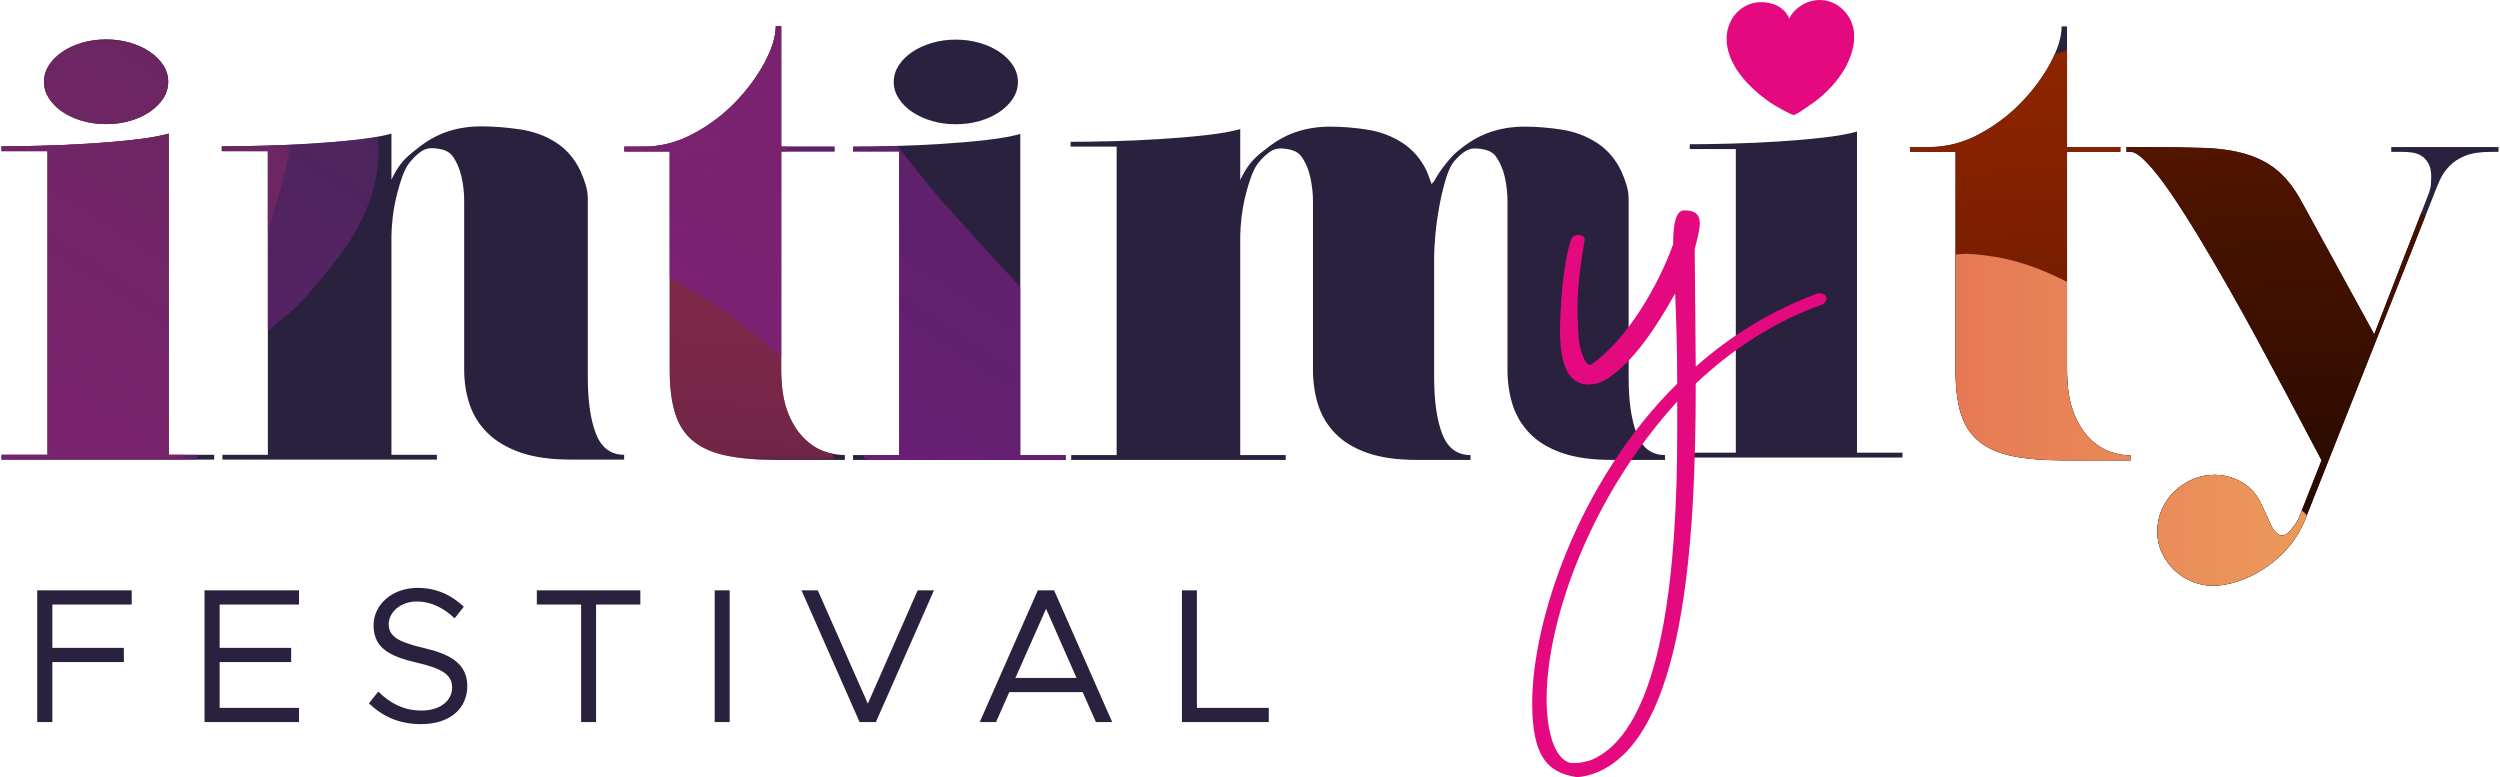
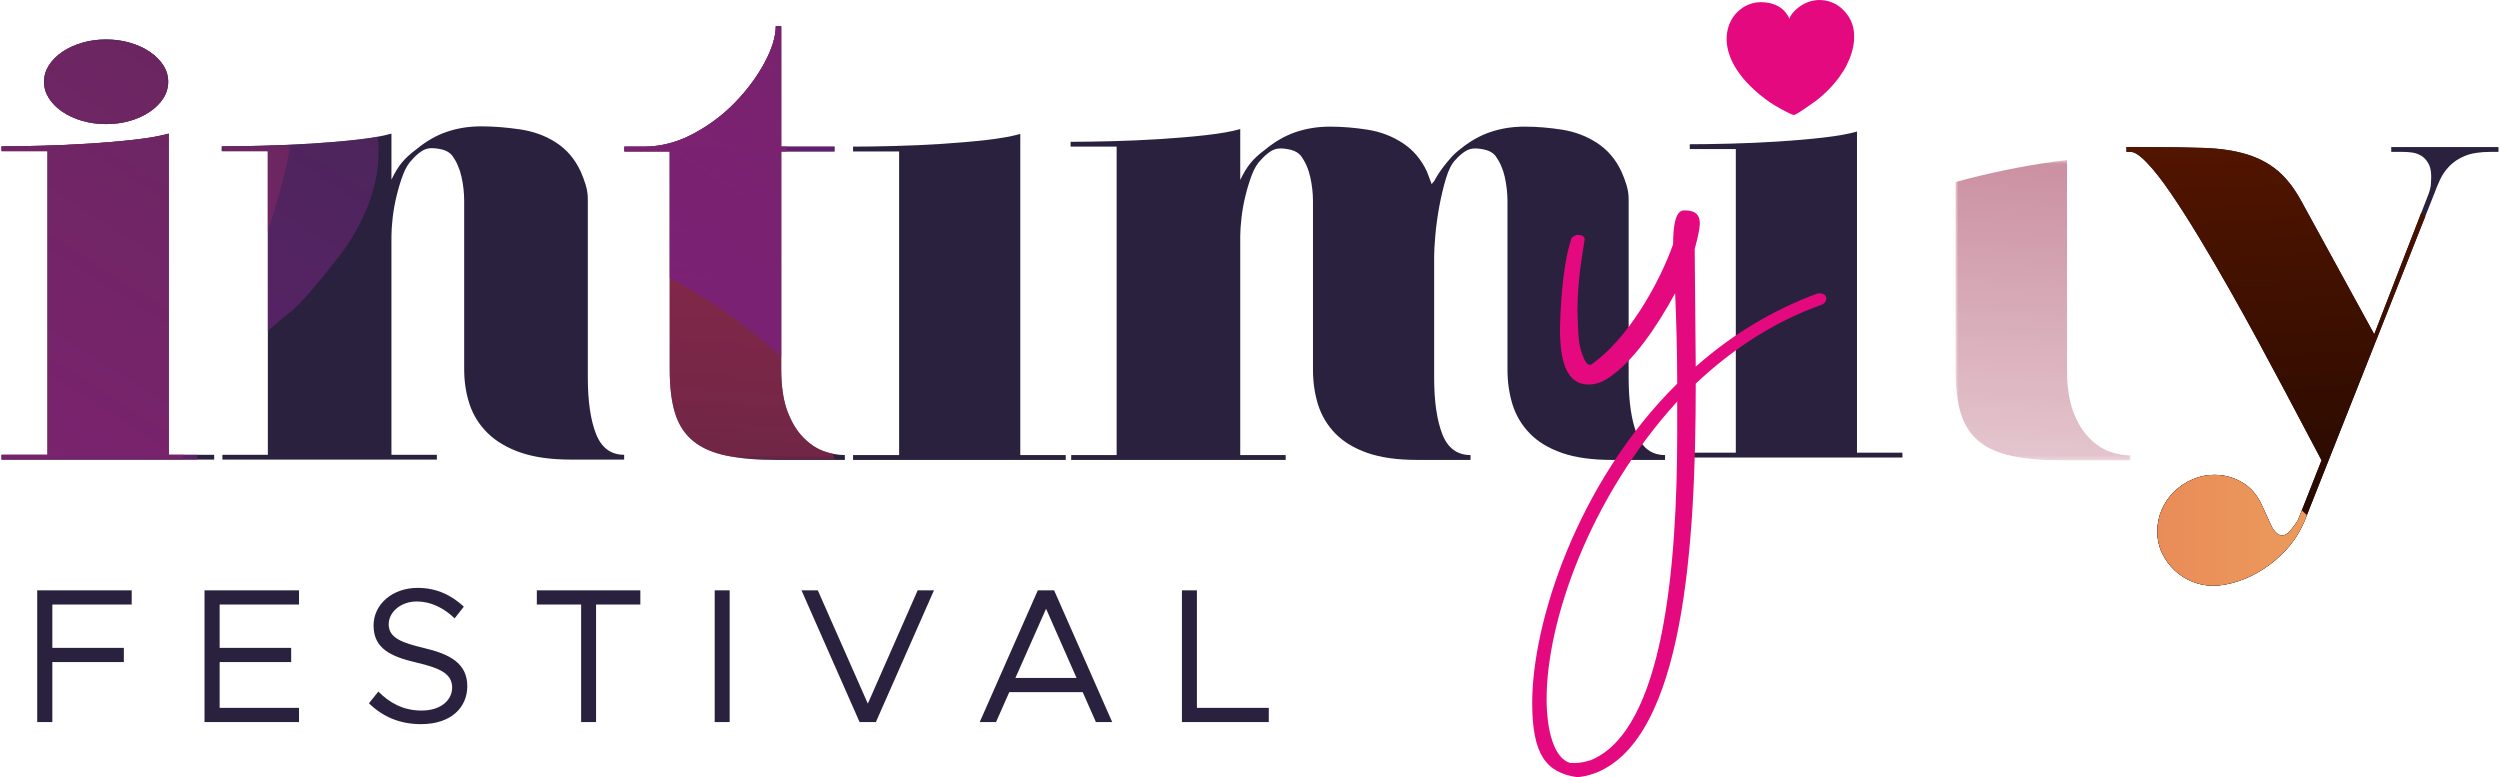
<svg xmlns="http://www.w3.org/2000/svg" xmlns:xlink="http://www.w3.org/1999/xlink" xml:space="preserve" width="1200px" height="373px" version="1.1" style="shape-rendering:geometricPrecision; text-rendering:geometricPrecision; image-rendering:optimizeQuality; fill-rule:evenodd; clip-rule:evenodd" viewBox="0 0 616.98 192.01">
  <defs>
    <style type="text/css">  .fil11 {fill:#E5097F} .fil0 {fill:#2A213E} .fil1 {fill:#9B294B} .fil12 {fill:#E5097F;fill-rule:nonzero} .fil13 {fill:#2A213E;fill-rule:nonzero} .fil5 {fill:url(#id12)} .fil3 {fill:url(#id13)} .fil9 {fill:url(#id14);fill-rule:nonzero;fill-opacity:0.749} .fil7 {fill:url(#id15);fill-rule:nonzero;fill-opacity:0.749} .fil6 {fill:url(#id16);fill-rule:nonzero;fill-opacity:0.749} .fil8 {fill:url(#id17);fill-rule:nonzero;fill-opacity:0.749} .fil10 {fill:url(#id18);fill-rule:nonzero;fill-opacity:0.749} .fil4 {fill:url(#id19);fill-rule:nonzero} .fil2 {fill:url(#id20);fill-rule:nonzero}  </style>
    <mask id="id0">
      <linearGradient id="id1" gradientUnits="userSpaceOnUse" x1="523.38" y1="195.86" x2="542.82" y2="-100.36">
        <stop offset="0" style="stop-opacity:0; stop-color:white" />
        <stop offset="1" style="stop-opacity:1; stop-color:white" />
      </linearGradient>
      <rect style="fill:url(#id1)" x="528.27" y="38.5" width="67.25" height="106.25" />
    </mask>
    <mask id="id2">
      <linearGradient id="id3" gradientUnits="userSpaceOnUse" x1="523.38" y1="195.86" x2="542.82" y2="-100.36">
        <stop offset="0" style="stop-opacity:0; stop-color:white" />
        <stop offset="1" style="stop-opacity:1; stop-color:white" />
      </linearGradient>
      <rect style="fill:url(#id3)" x="482.8" y="39.52" width="43.31" height="74.24" />
    </mask>
    <mask id="id4">
      <linearGradient id="id5" gradientUnits="userSpaceOnUse" x1="389.01" y1="313.16" x2="408.45" y2="16.95">
        <stop offset="0" style="stop-opacity:0; stop-color:white" />
        <stop offset="1" style="stop-opacity:1; stop-color:white" />
      </linearGradient>
      <rect style="fill:url(#id5)" x="153.86" y="6.42" width="52.17" height="107.24" />
    </mask>
    <mask id="id6">
      <linearGradient id="id7" gradientUnits="userSpaceOnUse" x1="232.59" y1="430.48" x2="252.03" y2="134.26">
        <stop offset="0" style="stop-opacity:0; stop-color:white" />
        <stop offset="1" style="stop-opacity:1; stop-color:white" />
      </linearGradient>
      <rect style="fill:url(#id7)" x="54.41" y="35.74" width="17.1" height="21.5" />
    </mask>
    <mask id="id8">
      <linearGradient id="id9" gradientUnits="userSpaceOnUse" x1="232.59" y1="430.48" x2="252.03" y2="134.26">
        <stop offset="0" style="stop-opacity:0; stop-color:white" />
        <stop offset="1" style="stop-opacity:1; stop-color:white" />
      </linearGradient>
      <rect style="fill:url(#id9)" x="-0.02" y="32.99" width="45.15" height="80.59" />
    </mask>
    <mask id="id10">
      <linearGradient id="id11" gradientUnits="userSpaceOnUse" x1="232.59" y1="430.48" x2="252.03" y2="134.26">
        <stop offset="0" style="stop-opacity:0; stop-color:white" />
        <stop offset="1" style="stop-opacity:1; stop-color:white" />
      </linearGradient>
      <rect style="fill:url(#id11)" x="10.48" y="9.73" width="30.73" height="20.95" />
    </mask>
    <linearGradient id="id12" gradientUnits="userSpaceOnUse" x1="460.16" y1="114.62" x2="681.47" y2="114.62">
      <stop offset="0" style="stop-opacity:1; stop-color:#E57053" />
      <stop offset="1" style="stop-opacity:1; stop-color:#F2C564" />
    </linearGradient>
    <linearGradient id="id13" gradientUnits="userSpaceOnUse" xlink:href="#id12" x1="460.16" y1="114.62" x2="681.47" y2="114.62"> </linearGradient>
    <linearGradient id="id14" gradientUnits="userSpaceOnUse" x1="-9.07" y1="203.48" x2="100.42" y2="32.29">
      <stop offset="0" style="stop-opacity:1; stop-color:#7E1D87" />
      <stop offset="0.529" style="stop-opacity:1; stop-color:#6B2276" />
      <stop offset="1" style="stop-opacity:1; stop-color:#572765" />
    </linearGradient>
    <linearGradient id="id15" gradientUnits="userSpaceOnUse" xlink:href="#id14" x1="147.35" y1="86.16" x2="256.85" y2="-85.03"> </linearGradient>
    <linearGradient id="id16" gradientUnits="userSpaceOnUse" xlink:href="#id14" x1="147.35" y1="86.16" x2="256.85" y2="-85.03"> </linearGradient>
    <linearGradient id="id17" gradientUnits="userSpaceOnUse" xlink:href="#id14" x1="-9.07" y1="203.48" x2="100.42" y2="32.29"> </linearGradient>
    <linearGradient id="id18" gradientUnits="userSpaceOnUse" xlink:href="#id14" x1="-9.07" y1="203.48" x2="100.42" y2="32.29"> </linearGradient>
    <linearGradient id="id19" gradientUnits="userSpaceOnUse" x1="511.74" y1="-206.41" x2="548.47" y2="338.66">
      <stop offset="0" style="stop-opacity:1; stop-color:#EF3D00" />
      <stop offset="0.259" style="stop-opacity:1; stop-color:#B12D00" />
      <stop offset="1" style="stop-opacity:1; stop-color:black" />
    </linearGradient>
    <linearGradient id="id20" gradientUnits="userSpaceOnUse" xlink:href="#id19" x1="51.14" y1="-273.9" x2="78.25" y2="235.37"> </linearGradient>
  </defs>
  <g id="Vrstva_x0020_1">
    <path class="fil0" d="M616.98 36.33l0 1.2 -1.95 0c-2.59,0 -4.69,0.32 -6.29,0.97 -1.59,0.65 -2.89,1.5 -3.89,2.55 -1,1.04 -1.77,2.17 -2.32,3.37 -0.55,1.19 -1.02,2.34 -1.42,3.44l-32.04 80.85c-1.1,2.6 -2.55,4.89 -4.35,6.89 -1.79,1.99 -3.74,3.67 -5.84,5.01 -2.09,1.35 -4.24,2.37 -6.43,3.07 -2.2,0.7 -4.2,1.05 -5.99,1.05 -1.7,0 -3.37,-0.32 -5.02,-0.97 -1.65,-0.65 -3.12,-1.57 -4.41,-2.77 -1.3,-1.2 -2.35,-2.62 -3.15,-4.27 -0.8,-1.65 -1.2,-3.47 -1.2,-5.46 0,-1.9 0.38,-3.7 1.13,-5.39 0.74,-1.7 1.77,-3.17 3.07,-4.42 1.29,-1.25 2.79,-2.25 4.49,-2.99 1.69,-0.75 3.49,-1.13 5.39,-1.13 2.49,0 4.79,0.63 6.88,1.87 2.1,1.25 3.7,3.07 4.8,5.47l2.54 5.54c0.8,1.4 1.65,2.09 2.55,2.09 0.7,0 1.39,-0.42 2.09,-1.27 0.7,-0.85 1.3,-1.67 1.8,-2.47l5.84 -14.82c-0.8,-1.5 -1.97,-3.72 -3.52,-6.66 -1.55,-2.95 -3.34,-6.34 -5.39,-10.19 -2.05,-3.84 -4.27,-7.98 -6.66,-12.42 -2.4,-4.44 -4.84,-8.86 -7.34,-13.25 -2.5,-4.4 -4.97,-8.61 -7.41,-12.66 -2.45,-4.04 -4.74,-7.63 -6.89,-10.78 -2.14,-3.14 -4.09,-5.64 -5.84,-7.48 -1.74,-1.85 -3.12,-2.77 -4.12,-2.77l-1.04 0 0 -1.2 4.64 0c5.69,0 10.55,0.08 14.6,0.22 4.04,0.15 7.53,0.68 10.48,1.58 2.94,0.9 5.49,2.24 7.63,4.04 2.15,1.8 4.12,4.34 5.92,7.64l17.96 32.79 13.33 -34.44c0.4,-1 0.62,-1.87 0.67,-2.62 0.05,-0.75 0.08,-1.37 0.08,-1.87 0,-1.4 -0.25,-2.52 -0.75,-3.37 -0.5,-0.85 -1.1,-1.47 -1.8,-1.87 -0.7,-0.4 -1.44,-0.65 -2.24,-0.75 -0.8,-0.1 -1.5,-0.15 -2.1,-0.15l-2.99 0 0 -1.2 26.5 0z" />
    <path class="fil1" style="mask:url(#id0)" d="M595.5 62.01c-0.32,-0.24 -0.65,-0.48 -0.97,-0.72l-8.25 21.31 -17.96 -32.79c-0.97,-1.78 -1.99,-3.34 -3.07,-4.69 -2.72,-0.99 -5.48,-1.89 -8.05,-2.63 -9.43,-2.69 -19.15,-3.89 -28.91,-3.97 0.58,0.44 1.22,1.04 1.92,1.78 1.75,1.84 3.7,4.34 5.84,7.48 2.15,3.15 4.44,6.74 6.89,10.78 2.44,4.05 4.91,8.26 7.41,12.66 2.5,4.39 4.94,8.81 7.34,13.25 2.39,4.44 4.61,8.58 6.66,12.42 2.05,3.85 3.84,7.24 5.39,10.19 1.55,2.94 2.72,5.16 3.52,6.66l-5.84 14.82c-0.5,0.8 -1.1,1.62 -1.8,2.47 -0.7,0.85 -1.39,1.27 -2.09,1.27 -0.9,0 -1.75,-0.69 -2.55,-2.09l-2.54 -5.54c-1.1,-2.4 -2.7,-4.22 -4.8,-5.47 -2.09,-1.24 -4.39,-1.87 -6.88,-1.87 -1.9,0 -3.7,0.38 -5.39,1.13 -1.7,0.74 -3.2,1.74 -4.49,2.99 -1.3,1.25 -2.33,2.72 -3.07,4.42 -0.75,1.69 -1.13,3.49 -1.13,5.39 0,1.99 0.4,3.81 1.2,5.46 0.8,1.65 1.85,3.07 3.15,4.27 1.29,1.2 2.76,2.12 4.41,2.77 1.65,0.65 3.32,0.97 5.02,0.97 1.79,0 3.79,-0.35 5.99,-1.05 2.19,-0.7 4.34,-1.72 6.43,-3.07 2.1,-1.34 4.05,-3.02 5.84,-5.01 1.8,-2 3.25,-4.29 4.35,-6.89l26.43 -66.7z" />
    <path class="fil2" d="M598.89 53.45c-0.32,-0.32 -0.64,-0.63 -0.96,-0.95l-11.65 30.1 -17.96 -32.79c-1.8,-3.3 -3.77,-5.84 -5.92,-7.64 -2.14,-1.8 -4.69,-3.14 -7.63,-4.04 -2.95,-0.9 -6.44,-1.43 -10.48,-1.58 -4.05,-0.14 -8.91,-0.22 -14.6,-0.22l-4.64 0 0 1.2 1.04 0c1,0 2.38,0.92 4.12,2.77 1.75,1.84 3.7,4.34 5.84,7.48 2.15,3.15 4.44,6.74 6.89,10.78 2.44,4.05 4.91,8.26 7.41,12.66 2.5,4.39 4.94,8.81 7.34,13.25 2.39,4.44 4.61,8.58 6.66,12.42 2.05,3.85 3.84,7.24 5.39,10.19 1.55,2.94 2.72,5.16 3.52,6.66l-5.84 14.82c-0.5,0.8 -1.1,1.62 -1.8,2.47 -0.7,0.85 -1.39,1.27 -2.09,1.27 -0.9,0 -1.75,-0.69 -2.55,-2.09l-2.54 -5.54c-1.1,-2.4 -2.7,-4.22 -4.8,-5.47 -2.09,-1.24 -4.39,-1.87 -6.88,-1.87 -1.9,0 -3.7,0.38 -5.39,1.13 -1.7,0.74 -3.2,1.74 -4.49,2.99 -1.3,1.25 -2.33,2.72 -3.07,4.42 -0.75,1.69 -1.13,3.49 -1.13,5.39 0,1.99 0.4,3.81 1.2,5.46 0.8,1.65 1.85,3.07 3.15,4.27 1.29,1.2 2.76,2.12 4.41,2.77 1.65,0.65 3.32,0.97 5.02,0.97 1.79,0 3.79,-0.35 5.99,-1.05 2.19,-0.7 4.34,-1.72 6.43,-3.07 2.1,-1.34 4.05,-3.02 5.84,-5.01 1.8,-2 3.25,-4.29 4.35,-6.89l29.82 -75.26z" />
    <path class="fil3" d="M569.63 127.29c-0.4,-0.39 -0.82,-0.78 -1.24,-1.19l-0.97 2.46c-0.5,0.8 -1.1,1.62 -1.8,2.47 -0.7,0.85 -1.39,1.27 -2.09,1.27 -0.9,0 -1.75,-0.69 -2.55,-2.09l-2.54 -5.54c-1.1,-2.4 -2.7,-4.22 -4.8,-5.47 -2.09,-1.24 -4.39,-1.87 -6.88,-1.87 -1.9,0 -3.7,0.38 -5.39,1.13 -1.7,0.74 -3.2,1.74 -4.49,2.99 -1.3,1.25 -2.33,2.72 -3.07,4.42 -0.75,1.69 -1.13,3.49 -1.13,5.39 0,1.99 0.4,3.81 1.2,5.46 0.8,1.65 1.85,3.07 3.15,4.27 1.29,1.2 2.76,2.12 4.41,2.77 1.65,0.65 3.32,0.97 5.02,0.97 1.79,0 3.79,-0.35 5.99,-1.05 2.19,-0.7 4.34,-1.72 6.43,-3.07 2.1,-1.34 4.05,-3.02 5.84,-5.01 1.8,-2 3.25,-4.29 4.35,-6.89l0.56 -1.42z" />
-     <path class="fil0" d="M510.37 91.28c0,4.19 0.5,7.64 1.5,10.33 1,2.7 2.3,4.87 3.89,6.51 1.6,1.65 3.3,2.8 5.09,3.45 1.8,0.65 3.55,0.97 5.24,0.97l0 1.2 -16.76 0c-4.9,0 -9.04,-0.35 -12.43,-1.05 -3.4,-0.7 -6.14,-1.9 -8.24,-3.59 -2.09,-1.7 -3.59,-3.97 -4.49,-6.82 -0.9,-2.84 -1.35,-6.46 -1.35,-10.85l0 -3.14 0 -50.76 -11.22 0 0 -1.2 4.79 0c4.19,0 8.26,-1.05 12.2,-3.14 3.94,-2.1 7.41,-4.7 10.4,-7.79 3,-3.09 5.42,-6.36 7.27,-9.81 1.84,-3.44 2.77,-6.46 2.77,-9.06l1.34 0 0 29.8 13.18 0 0 1.2 -13.18 0 0 53.75z" />
    <path class="fil1" style="mask:url(#id2)" d="M510.37 39.54c-8.25,0.97 -16.4,2.57 -24.3,4.57l-3.25 0.86 0 43.32 0 3.14c0,4.39 0.45,8.01 1.35,10.85 0.9,2.85 2.4,5.12 4.49,6.82 2.1,1.69 4.84,2.89 8.24,3.59 3.39,0.7 7.53,1.05 12.43,1.05l16.76 0 0 -1.2c-1.69,0 -3.44,-0.32 -5.24,-0.97 -1.79,-0.65 -3.49,-1.8 -5.09,-3.45 -1.59,-1.64 -2.89,-3.81 -3.89,-6.51 -1,-2.69 -1.5,-6.14 -1.5,-10.33l0 -51.74z" />
-     <path class="fil4" d="M510.37 12.46c-1,0.26 -2,0.54 -3,0.85 -0.32,0.74 -0.69,1.5 -1.11,2.28 -1.85,3.45 -4.27,6.72 -7.27,9.81 -2.99,3.09 -6.46,5.69 -10.4,7.79 -3.94,2.09 -8.01,3.14 -12.2,3.14l-4.79 0 0 1.2 11.22 0 0 50.76 0 3.14c0,4.39 0.45,8.01 1.35,10.85 0.9,2.85 2.4,5.12 4.49,6.82 2.1,1.69 4.84,2.89 8.24,3.59 3.39,0.7 7.53,1.05 12.43,1.05l16.76 0 0 -1.2c-1.69,0 -3.44,-0.32 -5.24,-0.97 -1.79,-0.65 -3.49,-1.8 -5.09,-3.45 -1.59,-1.64 -2.89,-3.81 -3.89,-6.51 -1,-2.69 -1.5,-6.14 -1.5,-10.33l0 -53.75 13.18 0 0 -1.2 -13.18 0 0 -23.87z" />
-     <path class="fil5" d="M510.37 69.64c-5.18,-2.65 -10.44,-4.65 -15.54,-5.76 -2.38,-0.51 -6.7,-1.14 -9.37,-1.16l-0.35 0c-0.93,0.01 -1.54,0.12 -2.29,0.18l0 25.39 0 3.14c0,4.39 0.45,8.01 1.35,10.85 0.9,2.85 2.4,5.12 4.49,6.82 2.1,1.69 4.84,2.89 8.24,3.59 3.39,0.7 7.53,1.05 12.43,1.05l16.76 0 0 -1.2c-1.69,0 -3.44,-0.32 -5.24,-0.97 -1.79,-0.65 -3.49,-1.8 -5.09,-3.45 -1.59,-1.64 -2.89,-3.81 -3.89,-6.51 -1,-2.69 -1.5,-6.14 -1.5,-10.33l0 -21.64z" />
    <path class="fil0" d="M354.14 44.47c0,0 0.18,-0.3 0.53,-0.9 0.35,-0.6 0.82,-1.3 1.42,-2.1 0.6,-0.79 1.25,-1.59 1.95,-2.39 0.69,-0.8 1.44,-1.5 2.24,-2.1 2.4,-1.99 4.92,-3.44 7.56,-4.34 2.65,-0.9 5.47,-1.35 8.46,-1.35 3,0 6.09,0.25 9.29,0.75 3.19,0.5 6.08,1.6 8.68,3.3 2.59,1.69 4.59,4.04 5.99,7.03 0.5,1.1 0.92,2.22 1.27,3.37 0.35,1.15 0.52,2.32 0.52,3.52l0 44.02c0,5.89 0.68,10.56 2.03,14 1.34,3.44 3.67,5.16 6.96,5.16l0 1.2 -13.18 0c-4.89,0 -8.98,-0.57 -12.27,-1.72 -3.3,-1.15 -5.94,-2.74 -7.94,-4.79 -2,-2.05 -3.42,-4.42 -4.27,-7.11 -0.85,-2.7 -1.27,-5.59 -1.27,-8.69l0 -41.62c0,-2 -0.23,-3.99 -0.67,-5.99 -0.45,-2 -1.23,-3.74 -2.32,-5.24 -0.6,-0.7 -1.38,-1.17 -2.33,-1.42 -0.94,-0.25 -1.87,-0.38 -2.76,-0.38 -0.9,0 -1.75,0.28 -2.55,0.83 -0.8,0.55 -1.55,1.22 -2.25,2.02 -0.89,0.9 -1.67,2.42 -2.32,4.57 -0.65,2.14 -1.19,4.44 -1.64,6.88 -0.45,2.45 -0.78,4.82 -0.98,7.11 -0.2,2.3 -0.3,4.05 -0.3,5.25l0 29.94c0,5.89 0.68,10.56 2.02,14 1.35,3.44 3.67,5.16 6.97,5.16l0 1.2 -13.18 0c-4.89,0 -8.98,-0.57 -12.28,-1.72 -3.29,-1.15 -5.94,-2.74 -7.93,-4.79 -2,-2.05 -3.42,-4.42 -4.27,-7.11 -0.85,-2.7 -1.27,-5.59 -1.27,-8.69l0 -41.62c0,-2 -0.23,-3.99 -0.68,-5.99 -0.44,-2 -1.22,-3.74 -2.32,-5.24 -0.6,-0.7 -1.37,-1.17 -2.32,-1.42 -0.95,-0.25 -1.87,-0.38 -2.77,-0.38 -0.9,0 -1.74,0.28 -2.54,0.83 -0.8,0.55 -1.55,1.22 -2.25,2.02 -0.9,0.9 -1.65,2.14 -2.24,3.74 -0.6,1.6 -1.13,3.32 -1.58,5.17 -0.45,1.84 -0.77,3.66 -0.97,5.46 -0.2,1.8 -0.3,3.3 -0.3,4.49l0 54.05 11.23 0 0 1.2 -53 0 0 -1.2 11.23 0 0 -76.21 -11.38 0 0 -1.19c2.79,0 6.19,-0.05 10.18,-0.15 3.99,-0.1 7.98,-0.28 11.98,-0.53 3.99,-0.25 7.76,-0.57 11.3,-0.97 3.55,-0.4 6.36,-0.9 8.46,-1.5l0 12.58c0.8,-1.7 1.65,-3.09 2.55,-4.19 0.89,-1.1 2.09,-2.2 3.59,-3.3 2.4,-1.99 4.92,-3.44 7.56,-4.34 2.65,-0.9 5.47,-1.35 8.46,-1.35 2.99,0 6.09,0.25 9.28,0.75 3.2,0.5 6.09,1.6 8.69,3.3 2.59,1.69 4.59,4.04 5.99,7.03 0.2,0.5 0.4,1.03 0.6,1.58 0.2,0.54 0.39,1.07 0.59,1.57 0.1,-0.2 0.3,-0.45 0.6,-0.75 0.1,-0.1 0.15,-0.2 0.15,-0.3z" />
    <path class="fil0" d="M251.73 112.44l0 -79.35c-2.1,0.6 -4.89,1.1 -8.38,1.5 -3.5,0.4 -7.22,0.72 -11.16,0.97 -3.94,0.25 -7.86,0.43 -11.75,0.52 -3.9,0.1 -7.24,0.15 -10.03,0.15l0 1.2 11.38 0 0 75.01 -11.38 0 0 1.2 52.55 0 0 -1.2 -11.23 0z" />
-     <path class="fil6" d="M212.76 112.44c0.27,0.4 0.54,0.8 0.81,1.2l49.39 0 0 -1.2 -11.23 0 0 -41.51c-1.98,-2.21 -3.86,-4.2 -5.51,-5.91l-13.95 -15.47c-3.52,-4.2 -7.28,-8.72 -10.87,-13.49l-0.96 0.02c-3.9,0.1 -7.24,0.15 -10.03,0.15l0 1.2 11.38 0 0 75.01 -9.03 0z" />
    <path class="fil0" d="M192.66 91.18c0,4.2 0.5,7.64 1.49,10.33 1,2.7 2.3,4.87 3.9,6.52 1.59,1.65 3.29,2.79 5.09,3.44 1.79,0.65 3.54,0.97 5.24,0.97l0 1.2 -16.77 0c-4.89,0 -9.03,-0.35 -12.43,-1.05 -3.39,-0.69 -6.14,-1.89 -8.23,-3.59 -2.1,-1.7 -3.6,-3.97 -4.49,-6.81 -0.9,-2.85 -1.35,-6.46 -1.35,-10.86l0 -3.14 0 -50.76 -11.23 0 0 -1.2 4.79 0c4.19,0 8.26,-1.04 12.2,-3.14 3.95,-2.1 7.41,-4.69 10.41,-7.79 2.99,-3.09 5.41,-6.36 7.26,-9.8 1.85,-3.45 2.77,-6.47 2.77,-9.06l1.35 0 0 29.79 13.17 0 0 1.2 -13.17 0 0 53.75z" />
    <path class="fil1" style="mask:url(#id4)" d="M206.01 113.64c-0.21,-0.5 -0.41,-1.01 -0.61,-1.52 -0.74,-0.16 -1.5,-0.37 -2.26,-0.65 -1.8,-0.65 -3.5,-1.79 -5.09,-3.44 -1.6,-1.65 -2.9,-3.82 -3.9,-6.52 -0.99,-2.69 -1.49,-6.13 -1.49,-10.33l0 -53.75 1.35 0c0.02,-0.4 0.05,-0.8 0.08,-1.2l-1.43 0 0 -29.79 -1.35 0c0,2.59 -0.92,5.61 -2.77,9.06 -1.85,3.44 -4.27,6.71 -7.26,9.8 -3,3.1 -6.46,5.69 -10.41,7.79 -3.94,2.1 -8.01,3.14 -12.2,3.14l-4.79 0 0 1.2 11.23 0 0 50.76 0 3.14c0,4.4 0.45,8.01 1.35,10.86 0.89,2.84 2.39,5.11 4.49,6.81 2.09,1.7 4.84,2.9 8.23,3.59 3.4,0.7 7.54,1.05 12.43,1.05l14.4 0z" />
    <path class="fil7" d="M165.11 68.69c6.42,3.52 12.47,7.25 16.8,10.58 3.88,2.99 7.42,5.86 10.75,8.88l0 -50.72 13.17 0 0 -1.2 -13.17 0 0 -29.79 -1.35 0c0,2.59 -0.92,5.61 -2.77,9.06 -1.85,3.44 -4.27,6.71 -7.26,9.8 -3,3.1 -6.46,5.69 -10.41,7.79 -3.94,2.1 -8.01,3.14 -12.2,3.14l-4.79 0 0 1.2 11.23 0 0 31.26z" />
    <path class="fil0" d="M153.85 113.56l-13.18 0c-4.89,0 -9,-0.57 -12.35,-1.72 -3.34,-1.15 -6.06,-2.74 -8.16,-4.79 -2.09,-2.05 -3.59,-4.42 -4.49,-7.11 -0.9,-2.7 -1.35,-5.59 -1.35,-8.68l0 -41.63c0,-2 -0.22,-3.99 -0.67,-5.99 -0.45,-1.99 -1.22,-3.74 -2.32,-5.24 -0.6,-0.7 -1.37,-1.17 -2.32,-1.42 -0.95,-0.25 -1.87,-0.37 -2.77,-0.37 -0.9,0 -1.75,0.27 -2.55,0.82 -0.8,0.55 -1.55,1.22 -2.24,2.02 -0.9,0.9 -1.65,2.15 -2.25,3.74 -0.6,1.6 -1.12,3.32 -1.57,5.17 -0.45,1.85 -0.78,3.67 -0.98,5.46 -0.19,1.8 -0.3,3.3 -0.3,4.49l0 54.06 11.23 0 0 1.19 -53 0 0 -1.19 11.23 0 0 -75.02 -11.38 0 0 -1.19c2.8,0 6.19,-0.05 10.18,-0.15 4,-0.1 7.99,-0.28 11.98,-0.53 3.99,-0.25 7.76,-0.57 11.31,-0.97 3.54,-0.4 6.36,-0.9 8.45,-1.5l0 11.38c0.8,-1.7 1.65,-3.09 2.55,-4.19 0.9,-1.1 2.1,-2.2 3.59,-3.3 2.4,-1.99 4.92,-3.44 7.56,-4.34 2.65,-0.9 5.47,-1.34 8.46,-1.34 3,0 6.19,0.24 9.59,0.74 3.39,0.5 6.38,1.6 8.98,3.3 2.6,1.69 4.59,4.04 5.99,7.03 0.5,1.1 0.92,2.23 1.27,3.37 0.35,1.15 0.53,2.32 0.53,3.52l0 44.02c0,5.89 0.67,10.56 2.02,14 1.35,3.44 3.67,5.17 6.96,5.17l0 1.19z" />
    <path class="fil1" style="mask:url(#id6)" d="M65.81 57.22c2.23,-6.99 4.16,-13.77 5.68,-21.46 -2.29,0.11 -4.59,0.19 -6.88,0.25 -3.99,0.1 -7.38,0.15 -10.18,0.15l0 1.19 11.38 0 0 19.87z" />
    <path class="fil8" d="M65.81 81.77c1.99,-1.81 3.99,-3.46 5.85,-4.89 2.79,-2.13 11.85,-13.36 13.93,-16.56 5.78,-8.94 8.35,-17.59 7.37,-26.54 -1.48,0.27 -3.17,0.52 -5.06,0.73 -3.55,0.4 -7.32,0.72 -11.31,0.97 -3.99,0.25 -7.98,0.43 -11.98,0.53 -3.99,0.1 -7.38,0.15 -10.18,0.15l0 1.19 11.38 0 0 44.42z" />
    <path class="fil0" d="M41.32 112.37l0 -79.36c-2.09,0.6 -4.89,1.1 -8.38,1.5 -3.49,0.4 -7.21,0.72 -11.15,0.97 -3.95,0.25 -7.87,0.43 -11.76,0.53 -3.89,0.1 -7.23,0.15 -10.03,0.15l0 1.19 11.38 0 0 75.02 -11.38 0 0 1.19 52.55 0 0 -1.19 -11.23 0z" />
    <path class="fil1" style="mask:url(#id8)" d="M44.74 113.56c0.13,-0.4 0.25,-0.8 0.37,-1.19l-3.79 0 0 -79.36c-2.09,0.6 -4.89,1.1 -8.38,1.5 -3.49,0.4 -7.21,0.72 -11.15,0.97 -3.95,0.25 -7.87,0.43 -11.76,0.53 -3.89,0.1 -7.23,0.15 -10.03,0.15l0 1.19 11.38 0 0 75.02 -11.38 0 0 1.19 44.74 0z" />
    <path class="fil9" d="M48.34 113.56c0,-0.39 0.02,-0.79 0.04,-1.19l-7.06 0 0 -79.36c-2.09,0.6 -4.89,1.1 -8.38,1.5 -3.49,0.4 -7.21,0.72 -11.15,0.97 -3.95,0.25 -7.87,0.43 -11.76,0.53 -3.89,0.1 -7.23,0.15 -10.03,0.15l0 1.19 11.38 0 0 75.02 -11.38 0 0 1.19 48.34 0z" />
    <path class="fil0" d="M458.47 111.85l0 -79.35c-2.09,0.6 -4.89,1.1 -8.38,1.5 -3.5,0.4 -7.21,0.72 -11.16,0.97 -3.94,0.25 -7.86,0.42 -11.75,0.52 -3.89,0.1 -7.24,0.15 -10.03,0.15l0 1.2 11.38 0 0 75.01 -11.38 0 0 1.2 52.55 0 0 -1.2 -11.23 0z" />
    <path class="fil0" d="M41.19 20.21c0,1.45 -0.41,2.8 -1.22,4.07 -0.82,1.27 -1.93,2.38 -3.33,3.33 -1.4,0.95 -3.03,1.7 -4.89,2.24 -1.86,0.54 -3.82,0.81 -5.91,0.81 -2.08,0 -4.05,-0.27 -5.9,-0.81 -1.86,-0.54 -3.49,-1.29 -4.89,-2.24 -1.4,-0.95 -2.51,-2.06 -3.33,-3.33 -0.81,-1.27 -1.22,-2.62 -1.22,-4.07 0,-1.45 0.41,-2.81 1.22,-4.08 0.82,-1.26 1.93,-2.37 3.33,-3.32 1.4,-0.95 3.03,-1.7 4.89,-2.24 1.85,-0.55 3.82,-0.82 5.9,-0.82 2.09,0 4.05,0.27 5.91,0.82 1.86,0.54 3.49,1.29 4.89,2.24 1.4,0.95 2.51,2.06 3.33,3.32 0.81,1.27 1.22,2.63 1.22,4.08z" />
    <path class="fil1" style="mask:url(#id10)" d="M41.19 20.21c0,1.45 -0.41,2.8 -1.22,4.07 -0.82,1.27 -1.93,2.38 -3.33,3.33 -1.4,0.95 -3.03,1.7 -4.89,2.24 -1.86,0.54 -3.82,0.81 -5.91,0.81 -2.08,0 -4.05,-0.27 -5.9,-0.81 -1.86,-0.54 -3.49,-1.29 -4.89,-2.24 -1.4,-0.95 -2.51,-2.06 -3.33,-3.33 -0.81,-1.27 -1.22,-2.62 -1.22,-4.07 0,-1.45 0.41,-2.81 1.22,-4.08 0.82,-1.26 1.93,-2.37 3.33,-3.32 1.4,-0.95 3.03,-1.7 4.89,-2.24 1.85,-0.55 3.82,-0.82 5.9,-0.82 2.09,0 4.05,0.27 5.91,0.82 1.86,0.54 3.49,1.29 4.89,2.24 1.4,0.95 2.51,2.06 3.33,3.32 0.81,1.27 1.22,2.63 1.22,4.08z" />
    <path class="fil10" d="M41.19 20.21c0,1.45 -0.41,2.8 -1.22,4.07 -0.82,1.27 -1.93,2.38 -3.33,3.33 -1.4,0.95 -3.03,1.7 -4.89,2.24 -1.86,0.54 -3.82,0.81 -5.91,0.81 -2.08,0 -4.05,-0.27 -5.9,-0.81 -1.86,-0.54 -3.49,-1.29 -4.89,-2.24 -1.4,-0.95 -2.51,-2.06 -3.33,-3.33 -0.81,-1.27 -1.22,-2.62 -1.22,-4.07 0,-1.45 0.41,-2.81 1.22,-4.08 0.82,-1.26 1.93,-2.37 3.33,-3.32 1.4,-0.95 3.03,-1.7 4.89,-2.24 1.85,-0.55 3.82,-0.82 5.9,-0.82 2.09,0 4.05,0.27 5.91,0.82 1.86,0.54 3.49,1.29 4.89,2.24 1.4,0.95 2.51,2.06 3.33,3.32 0.81,1.27 1.22,2.63 1.22,4.08z" />
-     <path class="fil0" d="M251.15 20.25c0,1.45 -0.41,2.8 -1.22,4.07 -0.82,1.27 -1.93,2.38 -3.33,3.33 -1.4,0.95 -3.03,1.7 -4.89,2.24 -1.85,0.54 -3.82,0.81 -5.91,0.81 -2.08,0 -4.05,-0.27 -5.9,-0.81 -1.86,-0.54 -3.49,-1.29 -4.89,-2.24 -1.4,-0.95 -2.51,-2.06 -3.33,-3.33 -0.81,-1.27 -1.22,-2.62 -1.22,-4.07 0,-1.45 0.41,-2.81 1.22,-4.08 0.82,-1.26 1.93,-2.37 3.33,-3.32 1.4,-0.95 3.03,-1.7 4.89,-2.24 1.85,-0.55 3.82,-0.82 5.9,-0.82 2.09,0 4.06,0.27 5.91,0.82 1.86,0.54 3.49,1.29 4.89,2.24 1.4,0.95 2.51,2.06 3.33,3.32 0.81,1.27 1.22,2.63 1.22,4.08z" />
    <path class="fil11" d="M441.75 4.62c-0.35,-0.87 -1.9,-4.08 -7.05,-4.08 -4.31,0 -8.2,3.51 -8.43,8.59l0 0.96c0.2,4.43 3.13,9.89 10.73,15.23 0.74,0.52 5.11,3.09 5.9,3.09 0.56,0 4.41,-2.77 5.07,-3.24 2.25,-1.62 4.75,-4.14 6.28,-6.36 0.65,-0.94 1.03,-1.47 1.58,-2.54 1.01,-1.95 1.76,-4.16 1.92,-6.35l0 -1.68c-0.13,-1.8 -0.75,-3.55 -2.04,-5.08 -1.12,-1.34 -2.4,-2.34 -4.35,-2.87 -4.91,-1.33 -8.85,2.25 -9.61,4.33z" />
    <path class="fil12" d="M389.15 192.01c1.52,0 3.3,-0.46 5.08,-1.16 21.35,-8.84 24.4,-55.59 24.4,-96.06 8.89,-8.38 19.31,-15.35 31.26,-19.54 0.5,-0.23 1.01,-0.93 1.01,-1.4 0,-1.16 -1.01,-1.39 -2.03,-1.39 -11.44,4.19 -21.6,10.47 -30.24,18.14l-0.26 -29.07c0.77,-2.79 1.27,-5.12 1.27,-6.28 0,-2.56 -1.52,-3.26 -3.81,-3.26 -1.02,0 -2.79,0.47 -2.79,8.37 -3.56,10.01 -11.44,23.73 -20.34,29.78 -1.01,0 -1.01,-0.47 -1.52,-1.17 -1.78,-3.72 -1.52,-6.28 -1.78,-12.09 0,-7.91 1.27,-14.19 1.78,-17.68 0,-0.7 -0.51,-1.16 -1.78,-1.16 -0.51,0 -1.27,0.46 -1.52,0.93 -1.53,4.65 -2.54,12.09 -2.8,22.1 0,8.14 1.53,13.72 6.86,13.95 1.27,0 3.05,-0.23 5.09,-1.63 6.09,-3.95 11.94,-12.56 16.51,-20.93 0.26,6.28 0.51,13.95 0.51,22.33 -24.9,24.65 -35.83,59.31 -35.83,78.85 0,13.02 3.56,17.21 10.93,18.37zm-0.26 -3.48l-1.27 0c-4.06,-1.17 -5.84,-8.15 -5.84,-15.82 0,-19.31 10.67,-49.78 32.27,-73.5l0 7.67c0,32.8 -3.3,73.5 -21.35,80.95 -1.52,0.46 -2.79,0.7 -3.81,0.7z" />
    <path class="fil13" d="M32.17 149.38l0 -3.51 -23.35 0 0 32.54 3.74 0 0 -14.82 17.67 0 0 -3.51 -17.67 0 0 -10.7 19.61 0zm41.34 0l0 -3.51 -23.35 0 0 32.54 23.35 0 0 -3.5 -19.61 0 0 -11.32 17.67 0 0 -3.51 -17.67 0 0 -10.7 19.61 0zm30.12 29.55c7.57,0 11.46,-4.21 11.46,-9.38 0,-5.73 -4.45,-7.95 -10.66,-9.42 -5.54,-1.32 -8.76,-2.51 -8.76,-5.87 0,-2.99 2.94,-5.64 6.96,-5.64 3.41,0 6.63,1.56 9.33,4.17l2.28 -2.89c-2.99,-2.75 -6.59,-4.64 -11.42,-4.64 -6.25,0 -10.89,4.07 -10.89,9.28 0,5.64 4.12,7.67 10.66,9.19 5.68,1.33 8.76,2.7 8.76,6.16 0,2.93 -2.56,5.68 -7.58,5.68 -4.55,0 -7.91,-1.94 -10.66,-4.69l-2.32 2.89c3.27,3.22 7.49,5.16 12.84,5.16zm39.59 -0.52l3.69 0 0 -29.03 10.94 0 0 -3.51 -25.58 0 0 3.51 10.95 0 0 29.03zm33 0l3.7 0 0 -32.54 -3.7 0 0 32.54zm50.15 -32.54l-12.31 27.99 -12.36 -27.99 -4.03 0 14.35 32.54 4.03 0 14.35 -32.54 -4.03 0zm44.04 32.54l4.03 0 -14.35 -32.54 -4.03 0 -14.35 32.54 4.03 0 3.27 -7.39 18.14 0 3.26 7.39zm-19.89 -10.89l7.58 -17.1 7.53 17.1 -15.11 0zm44.85 7.39l0 -29.04 -3.7 0 0 32.54 21.46 0 0 -3.5 -17.76 0z" />
  </g>
</svg>